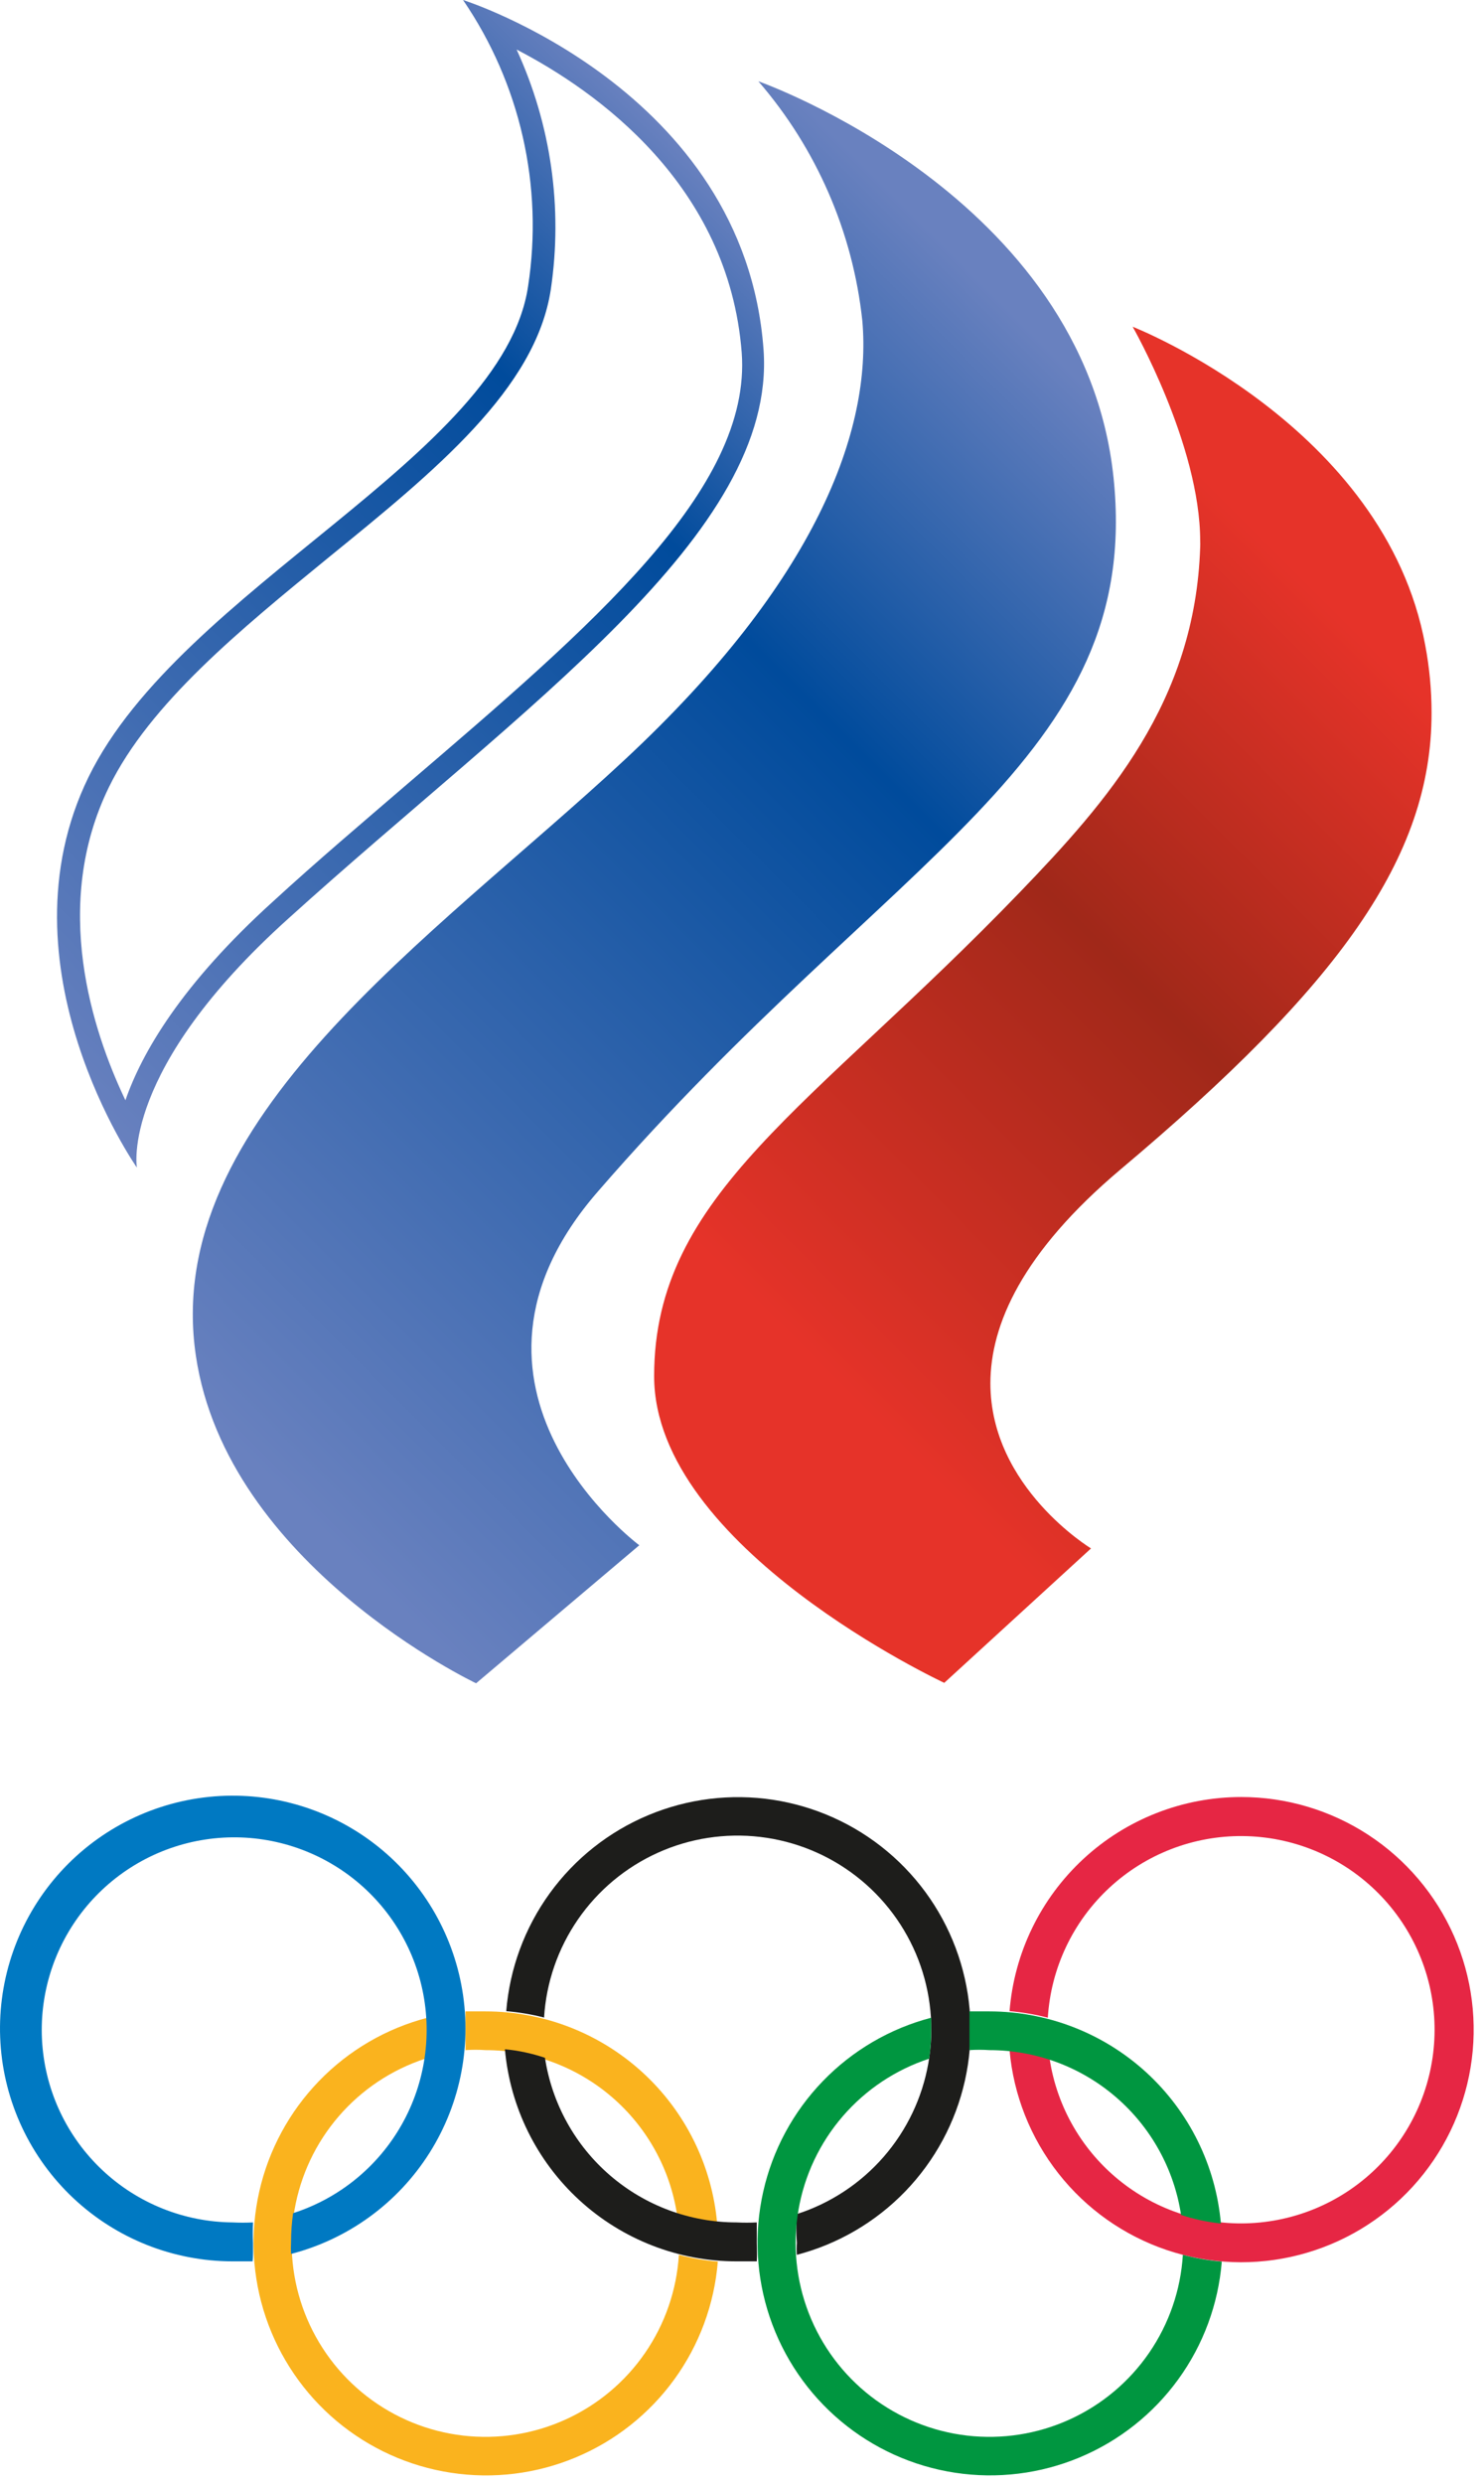
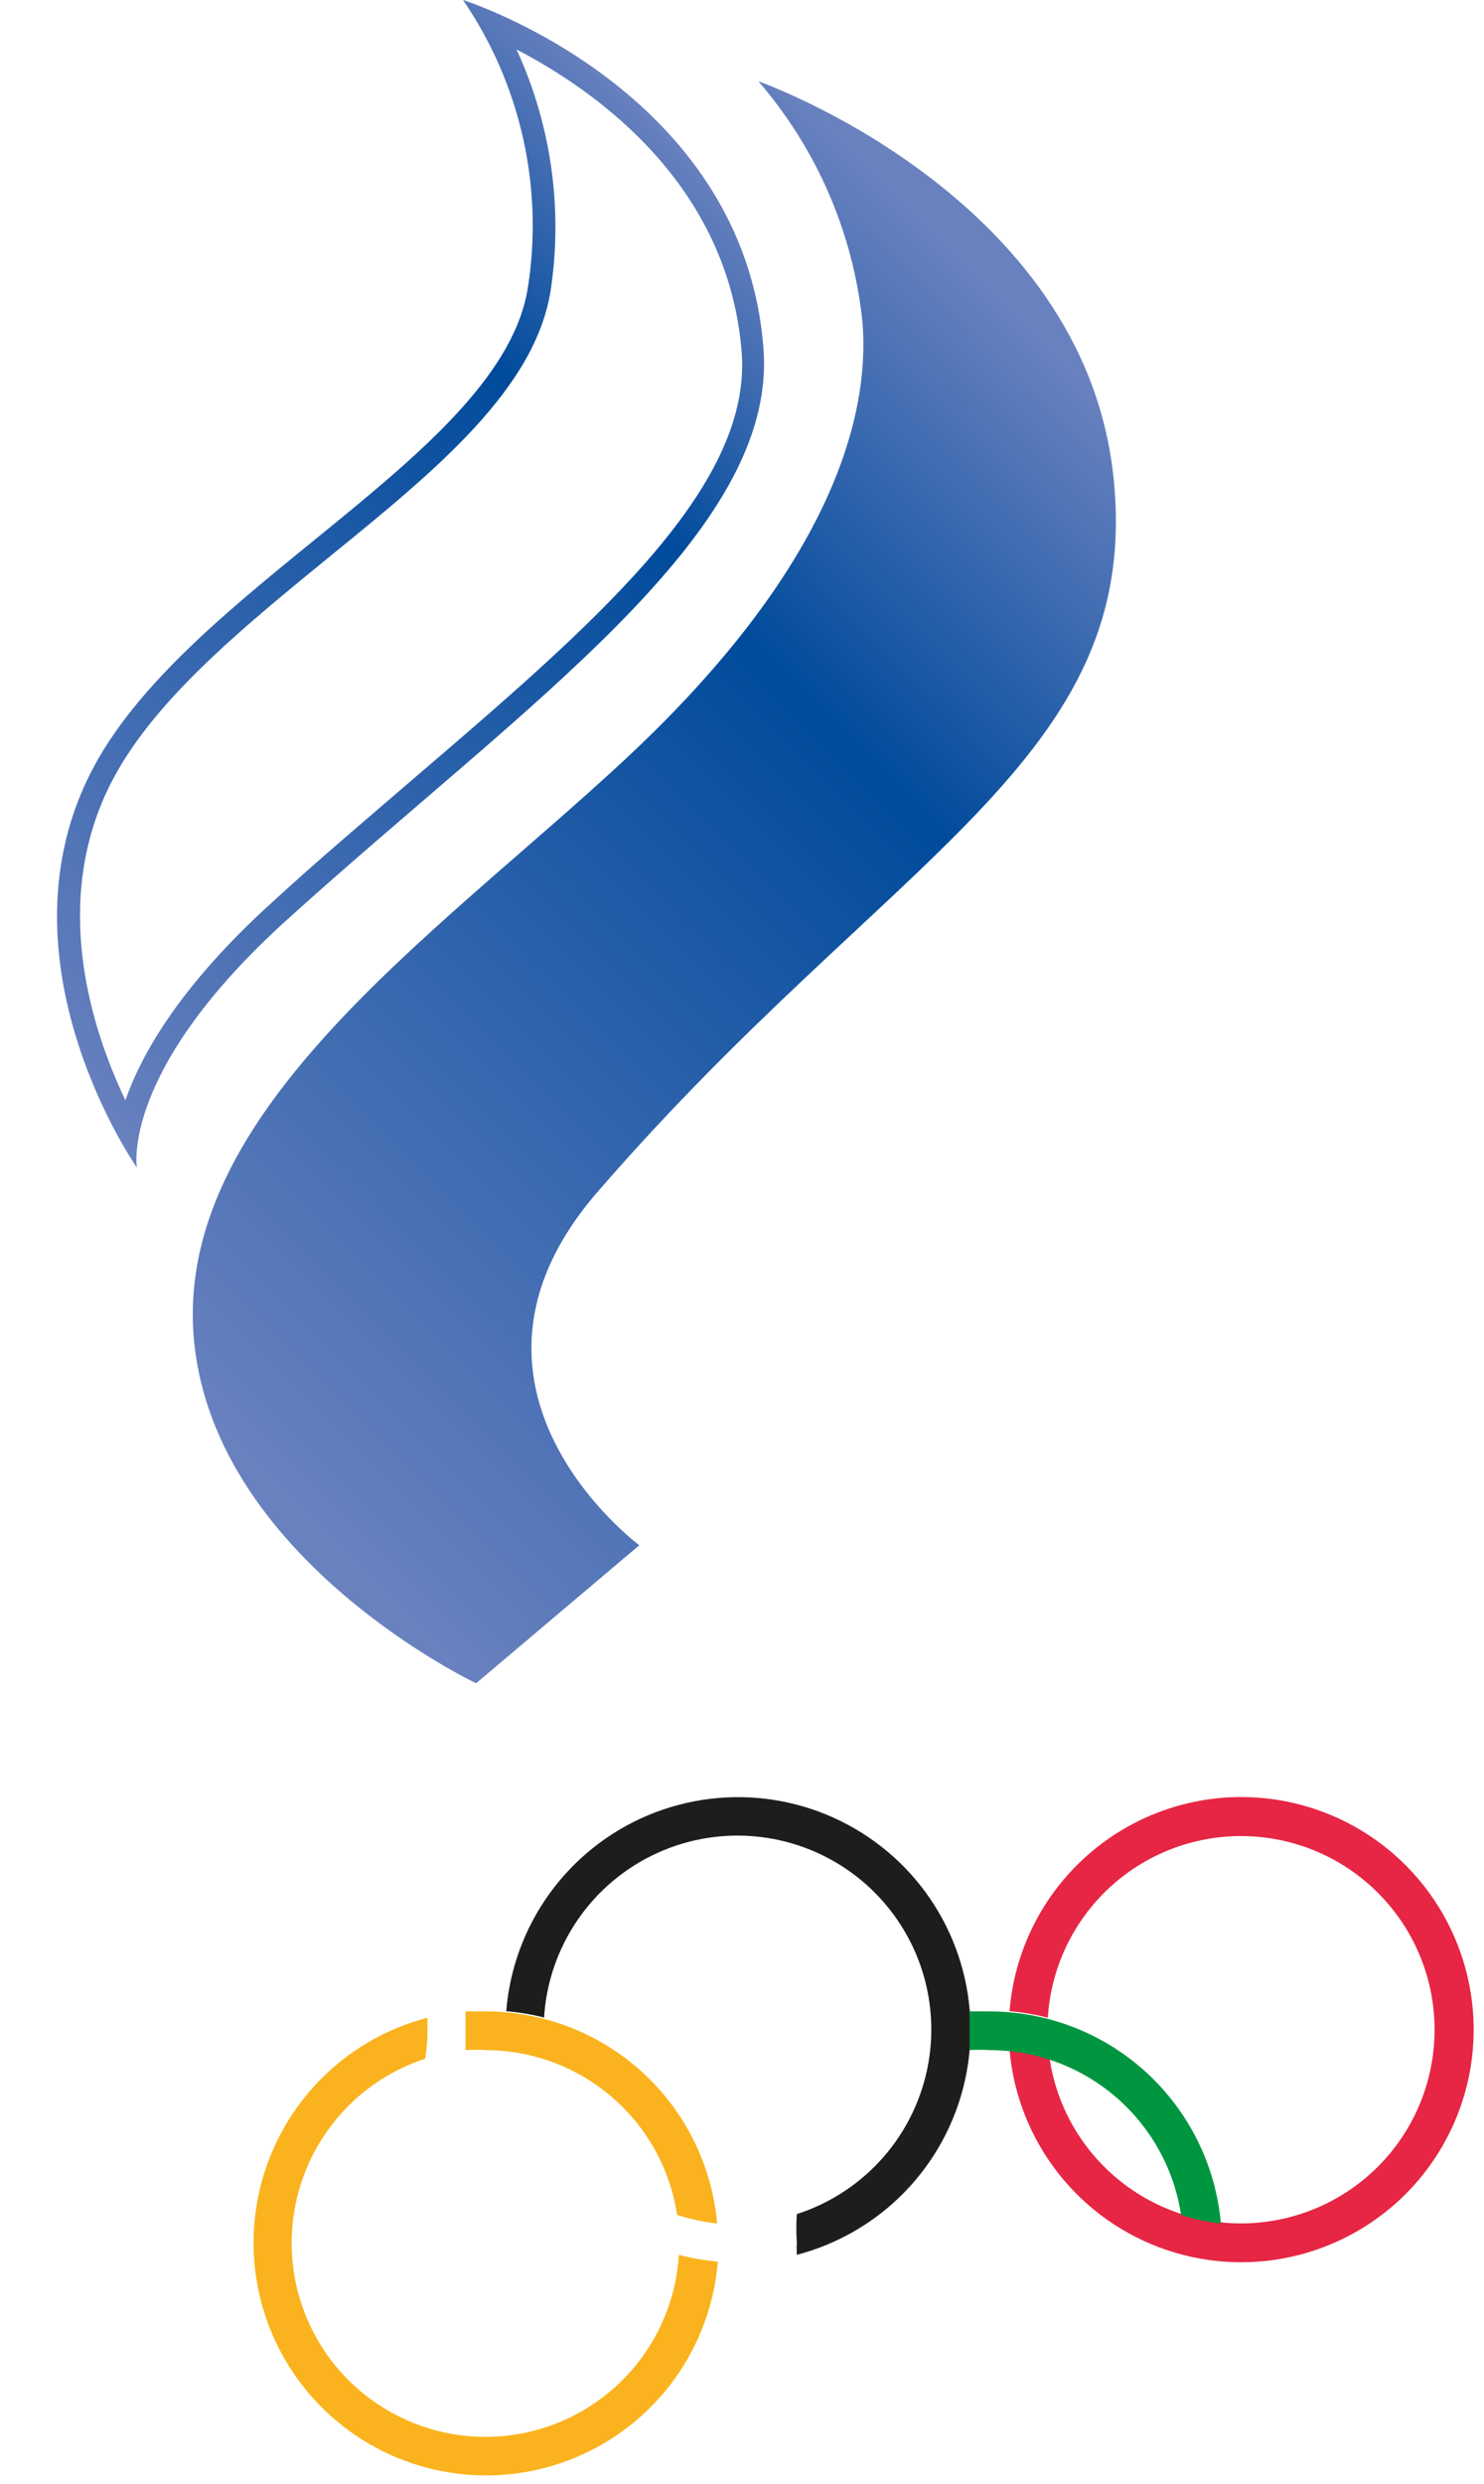
<svg xmlns="http://www.w3.org/2000/svg" width="52" height="87" viewBox="0 0 52 87" fill="none">
  <path d="M30.217 11.24C30.548 15.042 28.639 20.334 21.888 26.613C15.137 32.892 5.641 39.225 6.863 47.484C7.944 54.827 16.683 58.96 16.683 58.96L22.401 54.125C22.401 54.125 14.955 48.604 20.965 41.718C31.218 29.886 40.052 26.613 39.019 16.73C37.986 6.847 26.573 2.847 26.573 2.847C28.615 5.208 29.886 8.136 30.217 11.24Z" fill="url(#paint0_linear_29_1722)" />
  <path fill-rule="evenodd" clip-rule="evenodd" d="M16.225 0C18.23 2.931 19.044 6.515 18.505 10.025C17.621 15.98 6.343 20.587 3.101 27.22C-0.14 33.854 4.797 40.898 4.797 40.898C4.797 40.898 4.19 37.49 10.113 32.166C18.355 24.712 27.22 18.702 26.755 12.25C26.092 3.116 16.225 0 16.225 0ZM14.269 27.465C12.731 28.79 11.114 30.155 9.577 31.567C6.359 34.477 4.97 36.875 4.395 38.539C3.235 36.11 1.792 31.709 3.819 27.567C5.254 24.633 8.433 22.046 11.509 19.53C15.247 16.493 18.773 13.622 19.301 10.136C19.725 7.279 19.308 4.36 18.102 1.735C20.902 3.187 25.532 6.468 25.99 12.352C26.345 17.148 20.737 21.928 14.269 27.465Z" fill="url(#paint1_linear_29_1722)" />
-   <path d="M33.087 58.945C33.087 58.945 22.921 54.212 22.921 48.202C22.921 41.821 28.442 38.823 35.745 31.243C38.782 28.088 41.881 24.602 42.055 19.159C42.059 19.091 42.059 19.022 42.055 18.954C42.055 15.586 39.689 11.445 39.689 11.445C39.689 11.445 48.53 14.9 49.942 22.606C50.089 23.386 50.163 24.178 50.163 24.972C50.163 30.028 46.937 34.509 39.255 40.969C35.816 43.871 34.704 46.403 34.704 48.454C34.704 52.106 38.23 54.236 38.23 54.236L33.087 58.945Z" fill="url(#paint2_linear_29_1722)" />
  <path d="M16.304 71.809C16.541 71.793 16.778 71.793 17.014 71.809C18.638 71.81 20.209 72.393 21.44 73.452C22.672 74.511 23.483 75.977 23.726 77.583C24.183 77.728 24.653 77.828 25.13 77.883C24.95 75.854 24.018 73.966 22.516 72.591C21.013 71.216 19.051 70.453 17.014 70.453C16.777 70.453 16.541 70.453 16.312 70.453C16.312 70.666 16.312 70.887 16.312 71.1C16.312 71.312 16.312 71.581 16.312 71.817L16.304 71.809Z" fill="#FAB31E" />
  <path d="M23.788 78.979C23.713 80.211 23.303 81.399 22.603 82.416C21.903 83.433 20.939 84.239 19.816 84.749C18.692 85.259 17.45 85.453 16.224 85.31C14.998 85.167 13.834 84.692 12.858 83.938C11.881 83.183 11.129 82.176 10.681 81.026C10.234 79.876 10.109 78.625 10.319 77.409C10.529 76.192 11.066 75.056 11.873 74.123C12.68 73.189 13.727 72.493 14.9 72.109C14.954 71.773 14.98 71.432 14.979 71.092C14.979 70.95 14.979 70.816 14.979 70.674C13.532 71.05 12.216 71.818 11.177 72.893C10.137 73.968 9.413 75.308 9.084 76.766C8.755 78.225 8.834 79.746 9.312 81.163C9.79 82.579 10.648 83.837 11.793 84.799C12.939 85.76 14.326 86.388 15.804 86.613C17.282 86.839 18.794 86.653 20.173 86.076C21.553 85.5 22.747 84.555 23.626 83.345C24.504 82.135 25.032 80.706 25.153 79.216C24.692 79.178 24.235 79.099 23.788 78.979Z" fill="#FAB31E" />
-   <path d="M8.866 78.561C8.854 78.322 8.854 78.083 8.866 77.844C8.627 77.856 8.388 77.856 8.149 77.844C6.453 77.829 4.826 77.177 3.59 76.016C2.354 74.855 1.601 73.272 1.48 71.581C1.359 69.889 1.88 68.215 2.938 66.89C3.996 65.566 5.514 64.688 7.19 64.433C8.866 64.177 10.577 64.563 11.982 65.512C13.386 66.461 14.382 67.904 14.77 69.555C15.159 71.205 14.911 72.941 14.077 74.417C13.243 75.893 11.884 77.001 10.27 77.52C10.223 77.855 10.199 78.192 10.199 78.53C10.191 78.669 10.191 78.808 10.199 78.948C12.206 78.428 13.94 77.164 15.048 75.412C16.156 73.66 16.555 71.552 16.164 69.516C15.774 67.48 14.623 65.669 12.945 64.451C11.267 63.234 9.189 62.701 7.132 62.961C5.076 63.221 3.195 64.254 1.873 65.851C0.552 67.448 -0.113 69.488 0.016 71.558C0.144 73.627 1.056 75.569 2.565 76.99C4.074 78.411 6.068 79.204 8.141 79.208C8.388 79.208 8.624 79.208 8.85 79.208C8.874 79.034 8.866 78.782 8.866 78.561Z" fill="#0079C2" />
  <path d="M19.064 70.674C19.139 69.44 19.55 68.25 20.251 67.233C20.952 66.215 21.918 65.408 23.043 64.899C24.169 64.389 25.413 64.197 26.64 64.342C27.867 64.487 29.031 64.965 30.007 65.722C30.983 66.48 31.734 67.49 32.179 68.643C32.623 69.796 32.745 71.049 32.53 72.266C32.316 73.483 31.773 74.618 30.961 75.55C30.149 76.481 29.098 77.173 27.922 77.552C27.898 77.888 27.898 78.225 27.922 78.561C27.913 78.701 27.913 78.84 27.922 78.979C29.368 78.601 30.682 77.832 31.721 76.757C32.76 75.681 33.482 74.341 33.81 72.882C34.138 71.423 34.057 69.902 33.578 68.486C33.099 67.069 32.24 65.812 31.094 64.852C29.948 63.891 28.56 63.265 27.082 63.04C25.604 62.816 24.092 63.003 22.713 63.581C21.334 64.158 20.141 65.104 19.263 66.315C18.386 67.526 17.859 68.954 17.739 70.445C18.194 70.484 18.645 70.56 19.088 70.674H19.064Z" fill="#1D1D1B" />
-   <path d="M26.518 78.561C26.518 78.317 26.518 78.08 26.518 77.844C26.282 77.856 26.045 77.856 25.808 77.844C24.185 77.843 22.616 77.262 21.384 76.204C20.153 75.146 19.341 73.682 19.096 72.078C18.641 71.925 18.17 71.824 17.692 71.778C17.872 73.807 18.805 75.695 20.307 77.07C21.809 78.445 23.772 79.208 25.808 79.208C26.045 79.208 26.281 79.208 26.518 79.208C26.534 79.034 26.518 78.782 26.518 78.561Z" fill="#1D1D1B" />
  <path d="M43.491 62.944C41.443 62.945 39.471 63.718 37.967 65.108C36.463 66.498 35.538 68.403 35.375 70.445C35.827 70.484 36.276 70.561 36.716 70.674C36.824 68.94 37.592 67.314 38.863 66.131C40.134 64.947 41.811 64.296 43.547 64.312C45.284 64.328 46.949 65.009 48.198 66.216C49.447 67.422 50.186 69.062 50.262 70.797C50.338 72.532 49.746 74.231 48.608 75.542C47.469 76.854 45.871 77.678 44.142 77.847C42.414 78.015 40.687 77.514 39.317 76.446C37.947 75.379 37.038 73.826 36.779 72.109C36.324 71.957 35.853 71.856 35.375 71.809C35.514 73.384 36.109 74.884 37.086 76.127C38.062 77.37 39.38 78.302 40.877 78.809C42.374 79.316 43.987 79.377 45.518 78.983C47.049 78.59 48.433 77.76 49.5 76.594C50.568 75.427 51.273 73.976 51.53 72.416C51.787 70.856 51.584 69.255 50.947 67.808C50.31 66.362 49.266 65.131 47.942 64.267C46.618 63.404 45.072 62.944 43.491 62.944Z" fill="#E62644" />
  <path d="M33.963 71.809C34.2 71.793 34.437 71.793 34.673 71.809C36.297 71.81 37.868 72.393 39.099 73.452C40.331 74.511 41.142 75.977 41.385 77.583C41.839 77.731 42.307 77.832 42.781 77.883C42.602 75.856 41.67 73.969 40.17 72.593C38.669 71.218 36.708 70.455 34.673 70.453C34.429 70.453 34.2 70.453 33.971 70.453C33.971 70.666 33.971 70.887 33.971 71.1C33.971 71.312 33.971 71.581 33.971 71.817L33.963 71.809Z" fill="#009640" />
-   <path d="M41.448 78.979C41.373 80.211 40.963 81.399 40.263 82.416C39.563 83.433 38.599 84.239 37.475 84.749C36.351 85.259 35.109 85.453 33.883 85.31C32.658 85.167 31.494 84.692 30.517 83.938C29.541 83.183 28.788 82.176 28.341 81.026C27.894 79.876 27.768 78.625 27.978 77.409C28.188 76.192 28.726 75.056 29.533 74.123C30.34 73.189 31.386 72.493 32.559 72.109C32.607 71.772 32.631 71.432 32.63 71.092C32.63 70.95 32.63 70.816 32.63 70.674C31.184 71.052 29.87 71.821 28.832 72.896C27.793 73.971 27.07 75.311 26.743 76.77C26.415 78.228 26.495 79.749 26.973 81.165C27.452 82.581 28.31 83.838 29.456 84.799C30.601 85.76 31.988 86.387 33.466 86.612C34.943 86.837 36.455 86.651 37.834 86.074C39.213 85.498 40.407 84.553 41.285 83.343C42.163 82.134 42.691 80.706 42.812 79.216C42.351 79.179 41.895 79.1 41.448 78.979Z" fill="#009640" />
  <defs>
    <linearGradient id="paint0_linear_29_1722" x1="42.197" y1="10.743" x2="3.745" y2="49.193" gradientUnits="userSpaceOnUse">
      <stop offset="0.09" stop-color="#6981BF" />
      <stop offset="0.36" stop-color="#004B9C" />
      <stop offset="0.96" stop-color="#6981BF" />
    </linearGradient>
    <linearGradient id="paint1_linear_29_1722" x1="24.87" y1="6.089" x2="-2.572" y2="33.528" gradientUnits="userSpaceOnUse">
      <stop stop-color="#6981BF" />
      <stop offset="0.26" stop-color="#004B9C" />
      <stop offset="1" stop-color="#6981BF" />
    </linearGradient>
    <linearGradient id="paint2_linear_29_1722" x1="52.103" y1="19.719" x2="13.635" y2="58.184" gradientUnits="userSpaceOnUse">
      <stop offset="0.09" stop-color="#E63329" />
      <stop offset="0.35" stop-color="#A02819" />
      <stop offset="0.67" stop-color="#E63329" />
    </linearGradient>
  </defs>
</svg>